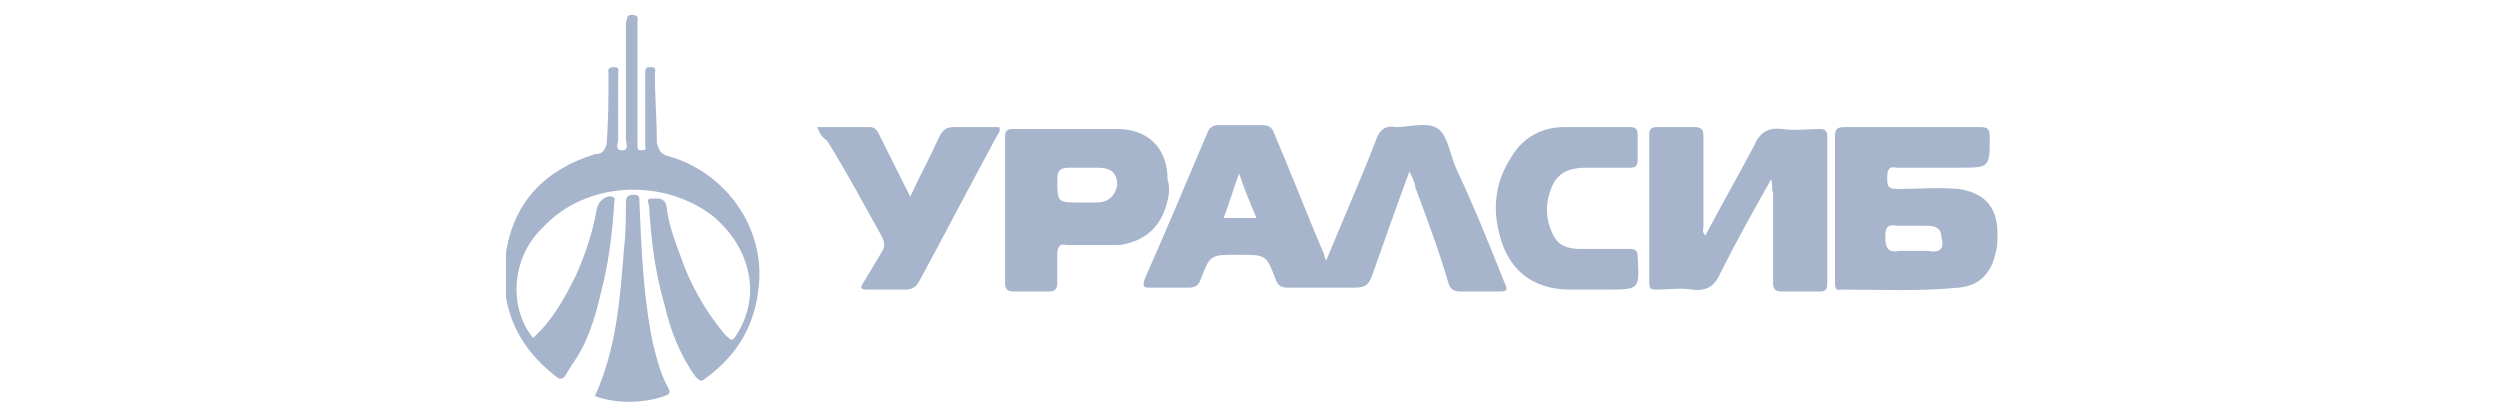
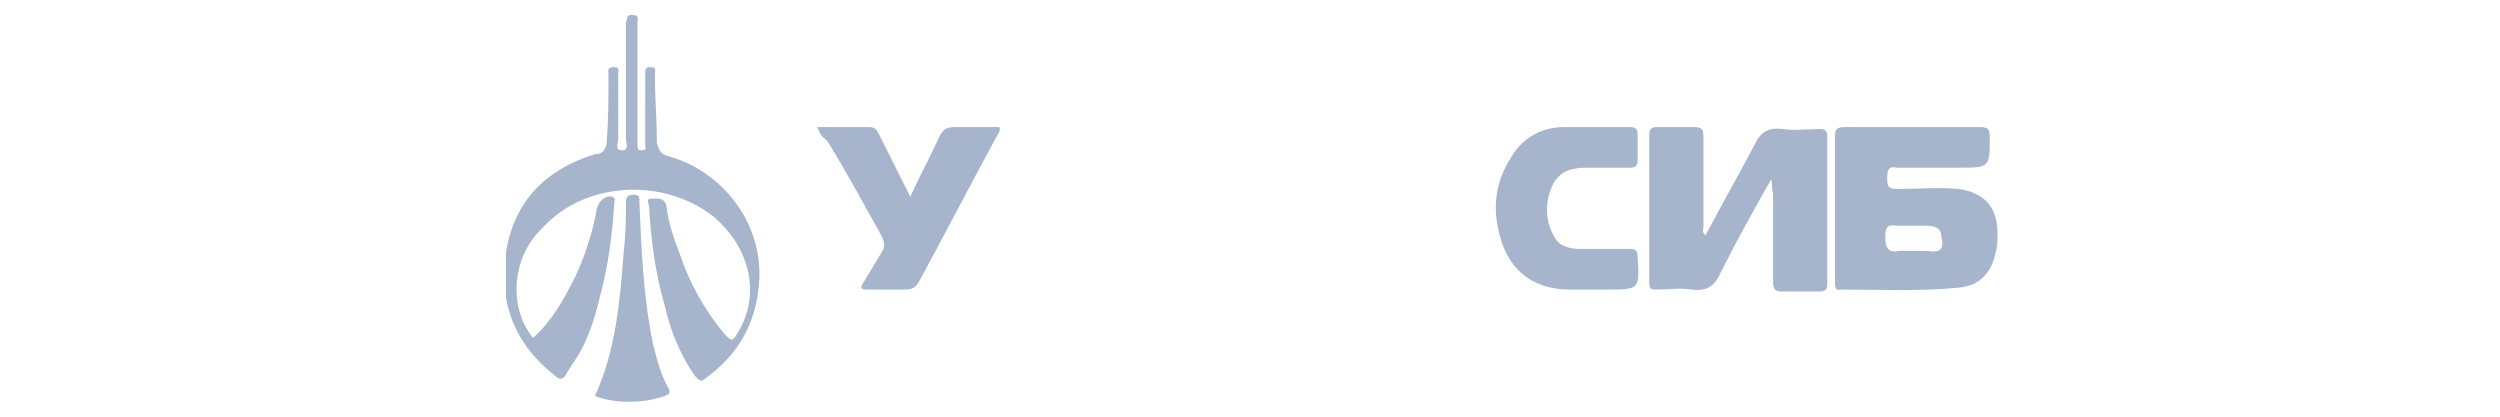
<svg xmlns="http://www.w3.org/2000/svg" width="168" height="28" viewBox="0 0 168 28" fill="none">
  <g clip-path="url(#clip0)">
    <path d="M35.82 22.71C37.12 21.54 37.9 20.11 38.68 18.55C39.33 17.12 39.85 15.56 40.11 14C40.24 13.48 40.76 13.09 41.15 13.22C41.41 13.35 41.28 13.48 41.28 13.61C41.15 15.69 40.89 17.77 40.37 19.72C39.98 21.41 39.46 23.1 38.42 24.53C38.29 24.79 38.16 24.92 38.03 25.18C37.9 25.44 37.64 25.57 37.38 25.31C34.65 23.23 33.48 20.37 34 16.99C34.52 13.61 36.6 11.4 39.98 10.36C40.5 10.36 40.63 10.1 40.76 9.71C40.89 8.15 40.89 6.59 40.89 5.03C40.89 4.77 40.76 4.51 41.28 4.51C41.67 4.51 41.54 4.77 41.54 5.03C41.54 6.46 41.54 7.89 41.54 9.45C41.54 9.58 41.28 10.1 41.8 10.1C42.32 10.1 42.06 9.58 42.06 9.32C42.06 6.72 42.06 4.12 42.06 1.52C42.19 1.26 42.06 1 42.45 1C42.97 1 42.84 1.26 42.84 1.52C42.84 4.12 42.84 6.72 42.84 9.45C42.84 9.58 42.84 9.71 42.84 9.71C42.84 9.97 42.84 10.1 43.1 10.1C43.49 10.1 43.36 9.97 43.36 9.71C43.36 8.15 43.36 6.46 43.36 4.9C43.36 4.51 43.49 4.51 43.75 4.51C44.14 4.51 44.01 4.77 44.01 5.03C44.01 6.59 44.14 8.02 44.14 9.58C44.27 10.1 44.4 10.36 44.92 10.49C48.56 11.53 51.16 14.91 51.03 18.68C50.9 21.54 49.73 23.75 47.39 25.44C47.13 25.7 47 25.57 46.74 25.31C45.7 23.88 45.05 22.19 44.66 20.5C44.01 18.29 43.75 16.08 43.62 13.87C43.62 13.74 43.36 13.35 43.75 13.35C44.14 13.35 44.66 13.22 44.79 13.87C44.92 15.04 45.31 16.08 45.7 17.12C46.35 19.07 47.39 20.89 48.69 22.45C49.21 22.97 49.21 22.97 49.6 22.32C51.16 19.72 50.38 16.6 47.91 14.52C44.53 11.92 39.33 12.18 36.47 15.3C34.39 17.25 34.13 20.63 35.82 22.71Z" fill="#A6B5CC" />
    <path d="M39.98 26.61C41.41 23.49 41.67 20.11 41.931 16.73C42.06 15.69 42.06 14.65 42.06 13.61C42.06 13.22 42.191 13.09 42.581 13.09C42.971 13.09 42.971 13.22 42.971 13.61C43.1 16.73 43.23 19.98 43.88 23.1C44.141 24.14 44.401 25.18 44.92 26.09C45.05 26.35 45.05 26.48 44.66 26.61C43.23 27.13 41.281 27.13 39.98 26.61Z" fill="#A6B5CC" />
    <path d="M119.021 12.05C117.851 14.13 116.681 16.21 115.641 18.29C115.251 19.2 114.731 19.59 113.691 19.46C112.911 19.33 112.131 19.46 111.351 19.46C110.961 19.46 110.831 19.46 110.831 18.94C110.831 15.69 110.831 12.31 110.831 9.06C110.831 8.67 110.961 8.54 111.351 8.54C112.131 8.54 112.911 8.54 113.821 8.54C114.341 8.54 114.471 8.67 114.471 9.19C114.471 11.27 114.471 13.22 114.471 15.3C114.471 15.43 114.341 15.56 114.601 15.82C115.641 13.87 116.811 11.79 117.851 9.84C118.241 8.93 118.761 8.54 119.801 8.67C120.581 8.8 121.491 8.67 122.271 8.67C122.661 8.67 122.791 8.8 122.791 9.19C122.791 12.44 122.791 15.82 122.791 19.07C122.791 19.46 122.661 19.59 122.271 19.59C121.491 19.59 120.711 19.59 119.801 19.59C119.281 19.59 119.151 19.46 119.151 18.94C119.151 16.99 119.151 15.04 119.151 12.96C119.021 12.7 119.151 12.44 119.021 12.05Z" fill="#A6B5CC" />
    <path d="M54.931 8.54C56.231 8.54 57.271 8.54 58.441 8.54C58.831 8.54 58.961 8.8 59.091 9.06C59.741 10.36 60.391 11.66 61.171 13.22C61.821 11.79 62.471 10.62 63.121 9.19C63.381 8.67 63.641 8.54 64.161 8.54C65.201 8.54 66.111 8.54 67.151 8.54C67.281 8.8 67.021 9.06 66.891 9.32C65.201 12.44 63.511 15.69 61.821 18.81C61.561 19.33 61.301 19.46 60.781 19.46C60.001 19.46 59.091 19.46 58.311 19.46C57.791 19.46 57.791 19.33 58.051 18.94C58.441 18.29 58.831 17.64 59.221 16.99C59.481 16.6 59.481 16.34 59.221 15.82C58.051 13.74 56.881 11.53 55.581 9.45C55.191 9.19 55.061 8.93 54.931 8.54Z" fill="#A6B5CC" />
    <path d="M107.061 8.54C107.841 8.54 108.621 8.54 109.531 8.54C109.921 8.54 110.051 8.67 110.051 9.06C110.051 9.58 110.051 10.23 110.051 10.75C110.051 11.14 109.921 11.27 109.531 11.27C108.621 11.27 107.581 11.27 106.671 11.27C105.761 11.27 104.851 11.4 104.331 12.44C103.811 13.61 103.811 14.78 104.461 15.95C104.851 16.6 105.501 16.73 106.281 16.73C107.321 16.73 108.491 16.73 109.531 16.73C109.921 16.73 110.051 16.86 110.051 17.25C110.181 19.46 110.181 19.46 107.971 19.46C107.191 19.46 106.281 19.46 105.501 19.46C102.901 19.46 101.211 18.03 100.691 15.43C100.301 13.74 100.561 12.05 101.601 10.49C102.381 9.19 103.681 8.54 105.111 8.54C105.761 8.54 106.411 8.54 107.061 8.54Z" fill="#A6B5CC" />
-     <path d="M97.83 11.27C97.44 10.36 97.31 9.19 96.66 8.67C96.01 8.15 94.71 8.54 93.8 8.54C93.15 8.41 92.76 8.67 92.5 9.32C91.46 12.05 90.29 14.65 89.12 17.51C88.99 17.25 88.99 17.25 88.99 17.12C87.82 14.39 86.78 11.66 85.61 8.93C85.48 8.54 85.22 8.41 84.83 8.41C83.79 8.41 82.88 8.41 81.84 8.41C81.58 8.41 81.32 8.54 81.19 8.8C79.76 12.18 78.33 15.56 76.9 18.81C76.77 19.33 76.9 19.33 77.29 19.33C78.2 19.33 78.98 19.33 79.89 19.33C80.28 19.33 80.54 19.2 80.67 18.81C81.32 17.12 81.32 17.12 83.14 17.12H83.27C85.09 17.12 85.09 17.12 85.74 18.81C85.87 19.2 86.13 19.33 86.52 19.33C87.95 19.33 89.38 19.33 90.94 19.33C91.72 19.33 91.98 19.2 92.24 18.42C93.02 16.21 93.8 14 94.71 11.53C94.97 12.05 95.1 12.31 95.1 12.57C95.88 14.65 96.66 16.73 97.31 18.94C97.44 19.46 97.7 19.59 98.22 19.59C99 19.59 99.78 19.59 100.69 19.59C101.34 19.59 101.34 19.46 101.08 18.94C100.04 16.34 99 13.74 97.83 11.27ZM82.23 14.65C82.62 13.61 82.88 12.7 83.27 11.66C83.66 12.83 84.05 13.74 84.44 14.65C83.66 14.65 83.01 14.65 82.23 14.65Z" fill="#A6B5CC" />
    <path d="M134.231 15.69C134.231 13.87 133.321 12.96 131.631 12.7C130.201 12.57 128.901 12.7 127.471 12.7C126.821 12.7 126.821 12.44 126.821 11.92C126.821 11.4 126.951 11.14 127.471 11.27C128.901 11.27 130.201 11.27 131.631 11.27C133.711 11.27 133.711 11.27 133.711 9.19C133.711 8.67 133.581 8.54 133.061 8.54C130.071 8.54 127.081 8.54 123.961 8.54C123.311 8.54 123.311 8.8 123.311 9.32C123.311 10.88 123.311 12.44 123.311 14C123.311 15.69 123.311 17.25 123.311 18.94C123.311 19.2 123.311 19.59 123.701 19.46C126.301 19.46 129.031 19.59 131.631 19.33C133.061 19.2 133.841 18.29 134.101 16.99C134.231 16.6 134.231 16.21 134.231 15.69ZM129.551 16.86C129.161 16.86 128.901 16.86 128.511 16.86C128.251 16.86 127.991 16.86 127.601 16.86C126.951 16.99 126.691 16.73 126.691 15.95C126.691 15.3 126.821 15.04 127.471 15.17C128.121 15.17 128.771 15.17 129.291 15.17C129.811 15.17 130.461 15.17 130.461 15.95C130.721 16.86 130.201 16.99 129.551 16.86Z" fill="#A6B5CC" />
-     <path d="M78.46 13.48C78.591 12.96 78.591 12.44 78.46 12.05C78.46 9.97 77.16 8.67 75.081 8.67C72.74 8.67 70.4 8.67 68.061 8.67C67.671 8.67 67.54 8.8 67.54 9.19C67.54 10.88 67.54 12.44 67.54 14.13C67.54 15.69 67.54 17.25 67.54 18.94C67.54 19.46 67.671 19.59 68.191 19.59C68.971 19.59 69.751 19.59 70.4 19.59C70.921 19.59 71.05 19.46 71.05 18.94C71.05 18.29 71.05 17.64 71.05 17.12C71.05 16.6 71.18 16.34 71.701 16.47C72.871 16.47 74.04 16.47 75.21 16.47C77.031 16.21 78.07 15.17 78.46 13.48ZM73.65 13.61C73.26 13.61 72.871 13.61 72.611 13.61C71.05 13.61 71.05 13.61 71.05 12.05C71.05 11.53 71.18 11.27 71.831 11.27C72.481 11.27 73.13 11.27 73.781 11.27C74.691 11.27 75.081 11.66 75.081 12.44C74.951 13.09 74.561 13.61 73.65 13.61Z" fill="#A6B5CC" />
  </g>
  <defs>
    <clipPath id="clip0">
      <rect width="100.23" height="26" fill="white" transform="translate(34 1)" />
    </clipPath>
  </defs>
</svg>